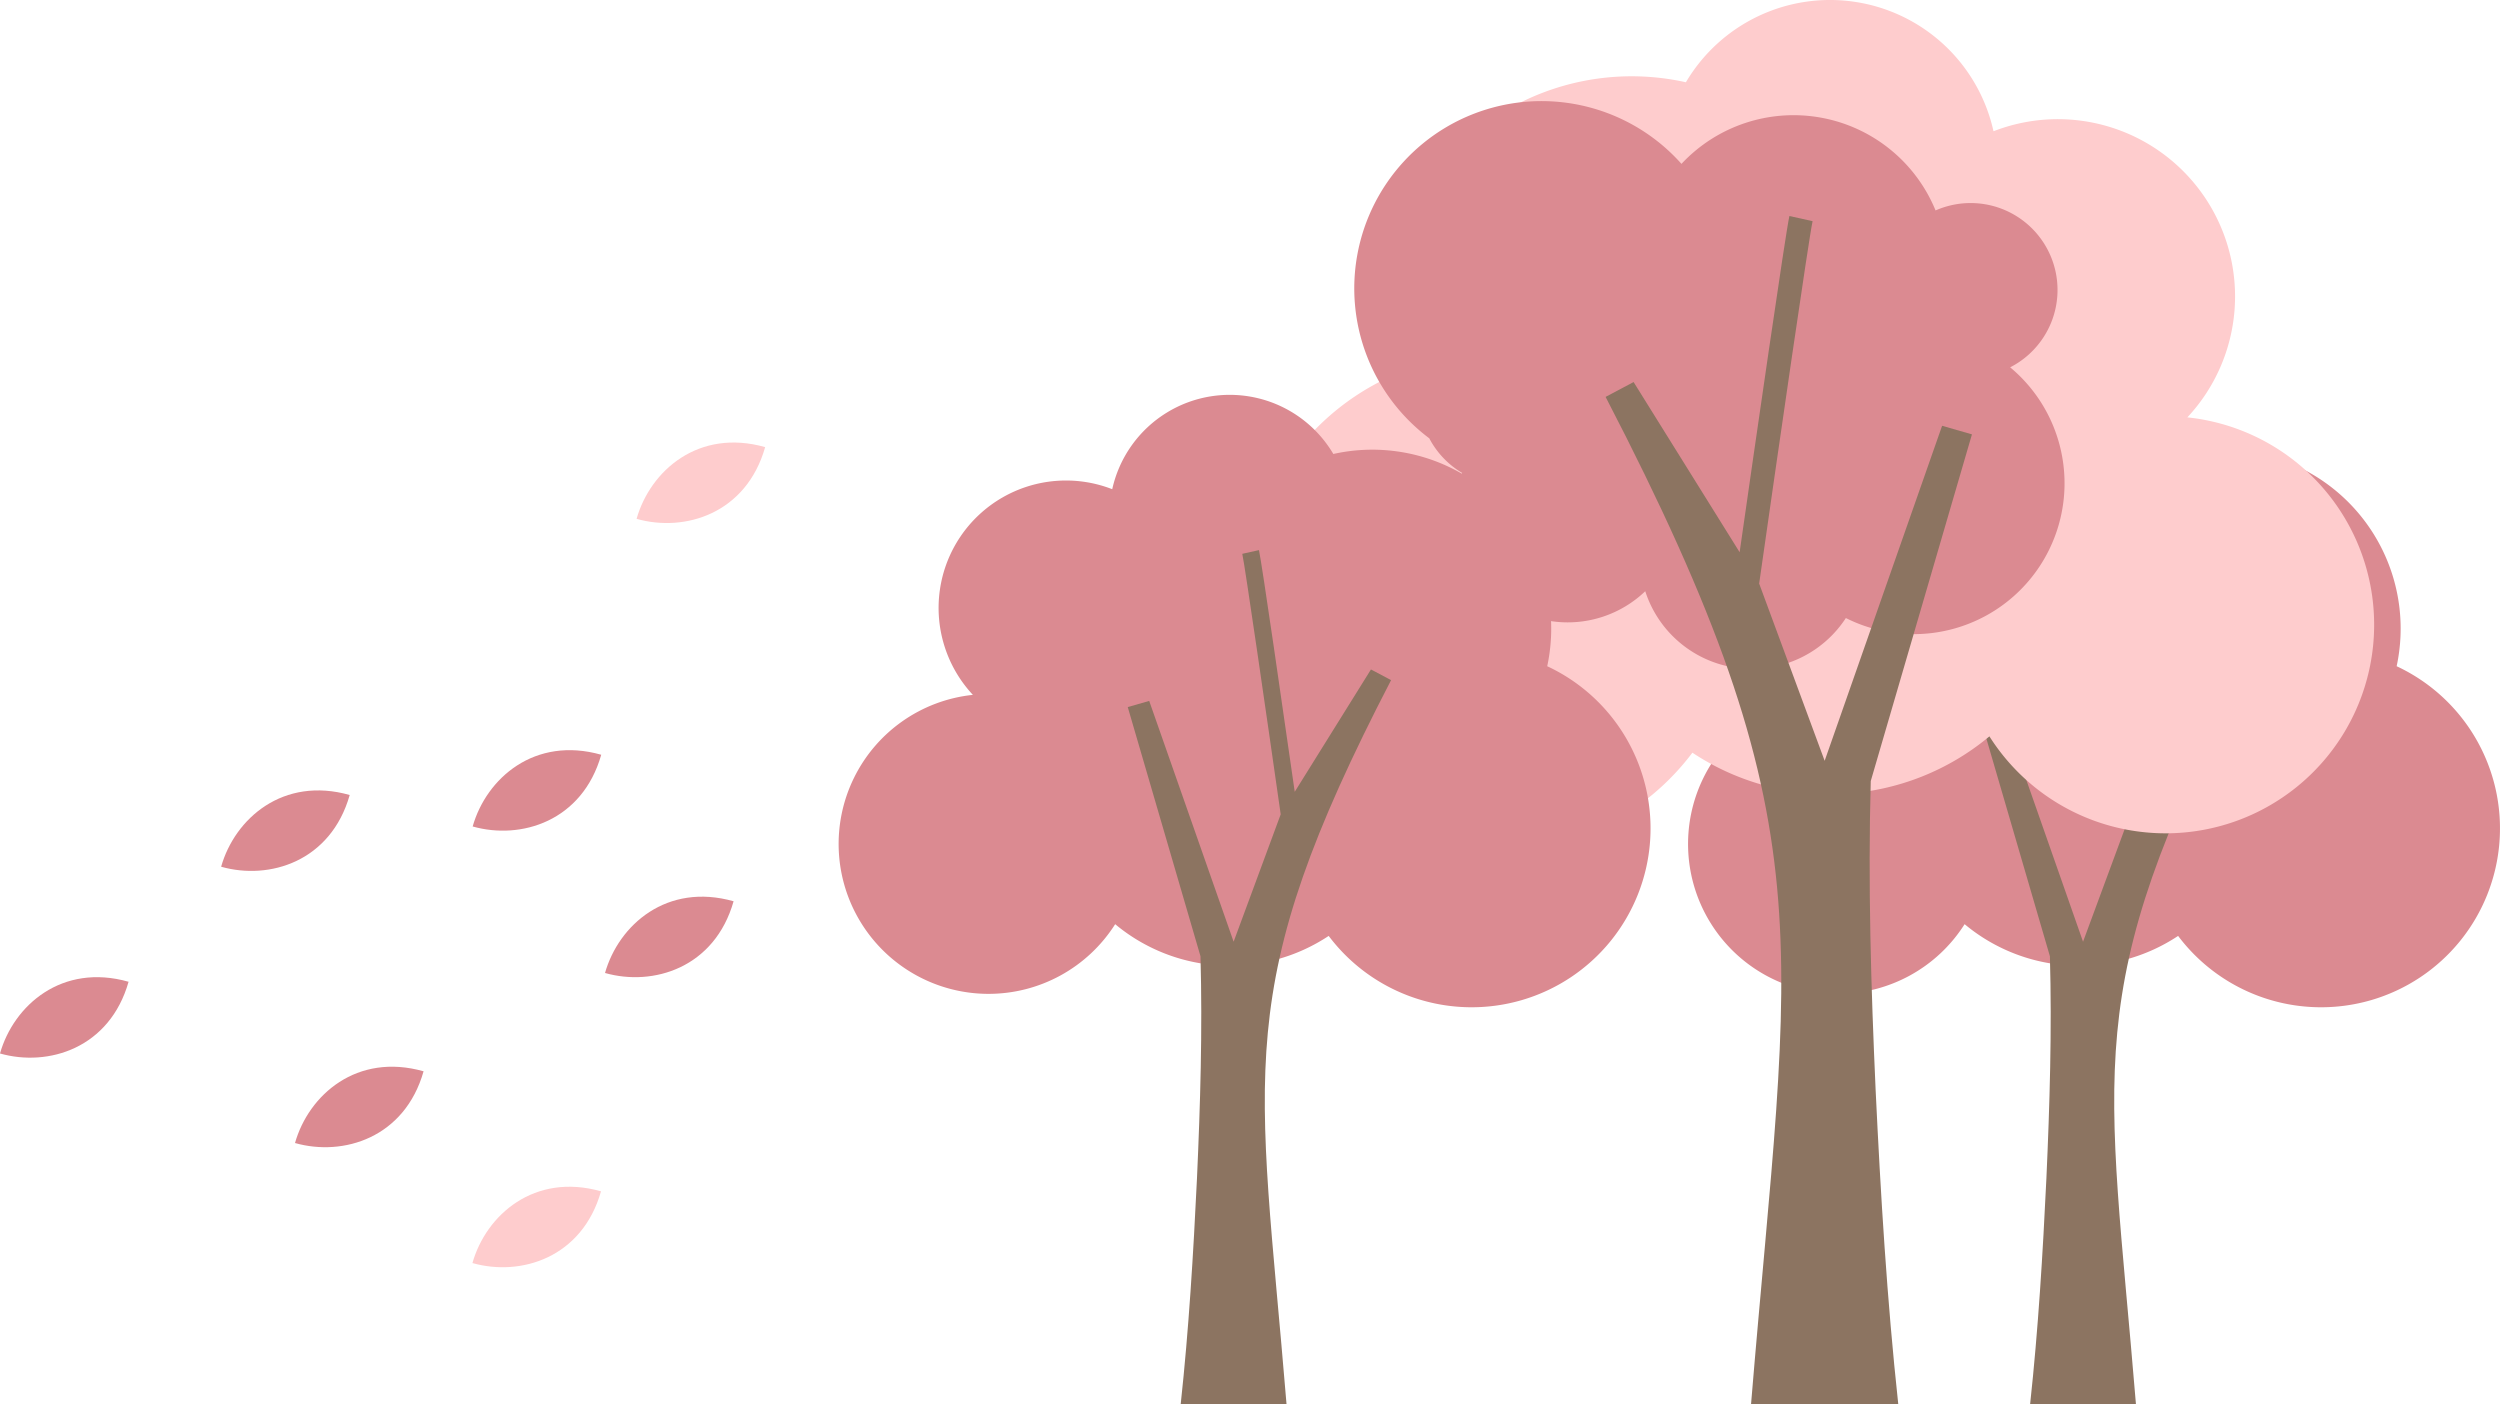
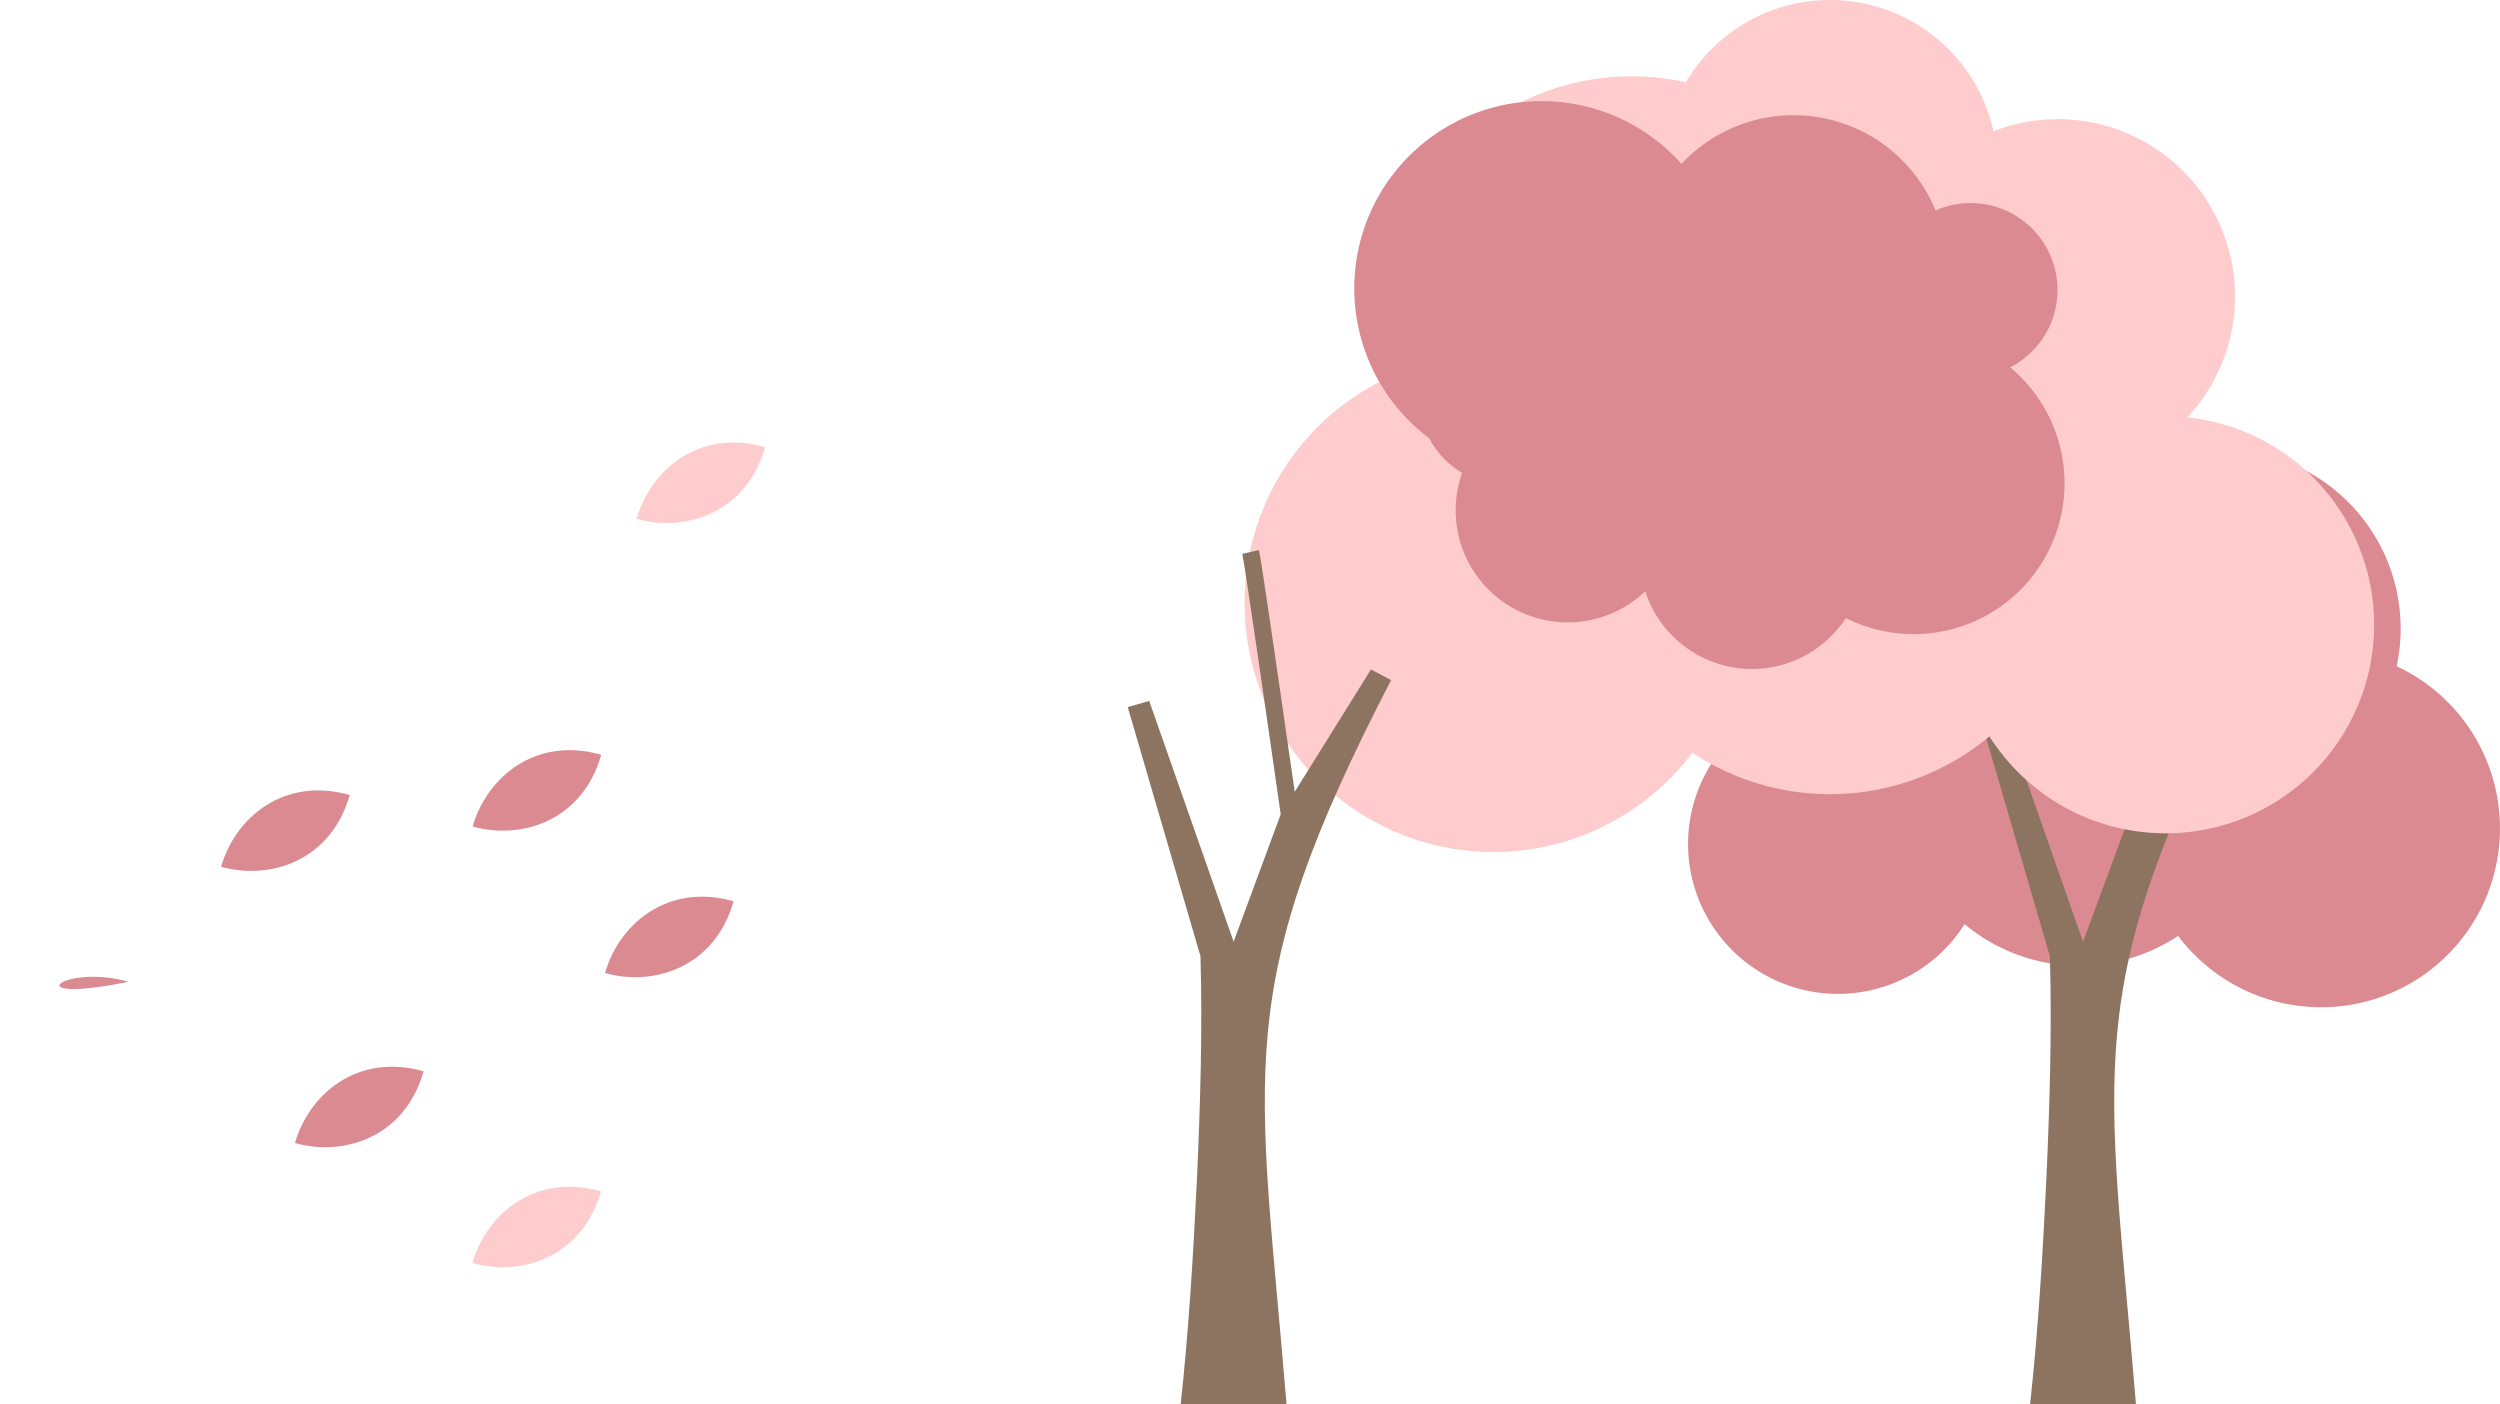
<svg xmlns="http://www.w3.org/2000/svg" viewBox="0 0 784.268 440.515" width="100%" style="vertical-align: middle; max-width: 100%; width: 100%;">
  <g>
    <g>
      <path d="M571.678,217.984a39.967,39.967,0,0,1,43.715-64.519,37.749,37.749,0,0,1,69.361-11.047A56.119,56.119,0,0,1,751.846,209,56.12,56.12,0,1,1,683.291,293.6a56.1,56.1,0,0,1-66.977-3.681,47.027,47.027,0,1,1-44.636-71.931Z" fill="rgb(219,138,145)">
     </path>
      <path d="M641.97,369.674c1.045-23.22,1.747-46.451,1.1-69.689h0l-22.817-78.168,6.73-1.937,26.483,75.544,14.769-39.962c-4.382-30.671-11.213-77.958-12.05-81.724l5.233-1.162c.895,4.029,7.674,51.064,11.219,75.819l23.912-38.38,6.313,3.35c-50.643,97.712-41.523,121.325-32.8,227.15h-33.2C639.419,416.941,640.838,393.326,641.97,369.674Z" fill="rgb(140, 116, 97)">
     </path>
      <path d="M686.191,130.934a55.6,55.6,0,0,0-60.816-89.757,52.515,52.515,0,0,0-96.494-15.368,78.075,78.075,0,0,0-93.338,92.632,78.073,78.073,0,1,0,95.373,117.683A78.046,78.046,0,0,0,624.094,231a65.423,65.423,0,1,0,62.1-100.069Z" fill="rgb(254,204,205)">
     </path>
      <path d="M630.6,115.23a27.256,27.256,0,0,0-23.4-49.21A48.132,48.132,0,0,0,527.49,51.41,58.756,58.756,0,1,0,448.375,137.5a27.417,27.417,0,0,0,10.3,10.85,35.149,35.149,0,0,0,57.452,37.118,35.168,35.168,0,0,0,62.935,8.415A47.323,47.323,0,0,0,630.6,115.23ZM525.307,149.244c-.019-.059-.044-.114-.063-.173.029-.077.056-.155.085-.233.078.058.154.117.233.174C525.478,149.091,525.39,149.164,525.307,149.244Z" fill="rgb(219,138,145)">
-      </path>
-       <path d="M588.4,341.963c-1.453-32.3-2.43-64.623-1.528-96.95h0l31.743-108.746-9.363-2.695-36.843,105.1-20.546-55.6c6.095-42.668,15.6-108.453,16.763-113.692l-7.279-1.616c-1.246,5.605-10.677,71.039-15.609,105.477l-33.265-53.393-8.783,4.66c70.454,135.935,57.766,168.785,45.627,316.007H595.5C591.951,407.719,589.977,374.867,588.4,341.963Z" fill="rgb(140, 116, 97)">
-      </path>
-       <path d="M305.2,217.984a39.967,39.967,0,0,1,43.716-64.519,37.749,37.749,0,0,1,69.361-11.047A56.122,56.122,0,0,1,485.373,209,56.12,56.12,0,1,1,416.817,293.6a56.1,56.1,0,0,1-66.977-3.681A47.027,47.027,0,1,1,305.2,217.984Z" fill="rgb(219,138,145)">
     </path>
      <path d="M375.5,369.674c1.045-23.22,1.746-46.451,1.1-69.689h0l-22.817-78.168,6.73-1.937,26.483,75.544,14.769-39.962c-4.381-30.671-11.212-77.958-12.05-81.724l5.233-1.162c.9,4.029,7.674,51.064,11.22,75.819l23.911-38.38,6.313,3.35c-50.643,97.712-41.522,121.325-32.8,227.15h-33.2C372.945,416.941,374.364,393.326,375.5,369.674Z" fill="rgb(140, 116, 97)">
     </path>
      <path d="M132.879,336.075c-5.921,20.86-25.2,26.8-40.335,22.5C96.84,343.438,112.019,330.154,132.879,336.075Z" fill="rgb(219,138,145)">
     </path>
      <path d="M188.54,373.728c-5.921,20.86-25.2,26.8-40.335,22.5C152.5,381.091,167.68,367.807,188.54,373.728Z" fill="rgb(254,204,205)">
     </path>
      <path d="M109.705,249.4c-5.92,20.86-25.2,26.8-40.334,22.5C73.667,256.761,88.845,243.476,109.705,249.4Z" fill="rgb(219,138,145)">
     </path>
      <path d="M188.612,236.771c-5.921,20.86-25.2,26.8-40.335,22.5C152.573,244.135,167.752,230.85,188.612,236.771Z" fill="rgb(219,138,145)">
     </path>
      <path d="M240.036,140.265c-5.921,20.86-25.2,26.8-40.335,22.5C204,147.629,219.176,134.345,240.036,140.265Z" fill="rgb(254,204,205)">
     </path>
-       <path d="M40.335,307.986c-5.921,20.86-25.2,26.8-40.335,22.5C4.3,315.35,19.475,302.065,40.335,307.986Z" fill="rgb(219,138,145)">
+       <path d="M40.335,307.986C4.3,315.35,19.475,302.065,40.335,307.986Z" fill="rgb(219,138,145)">
     </path>
      <path d="M230.133,282.733c-5.92,20.86-25.2,26.8-40.334,22.5C194.1,290.1,209.273,276.813,230.133,282.733Z" fill="rgb(219,138,145)">
     </path>
    </g>
  </g>
</svg>